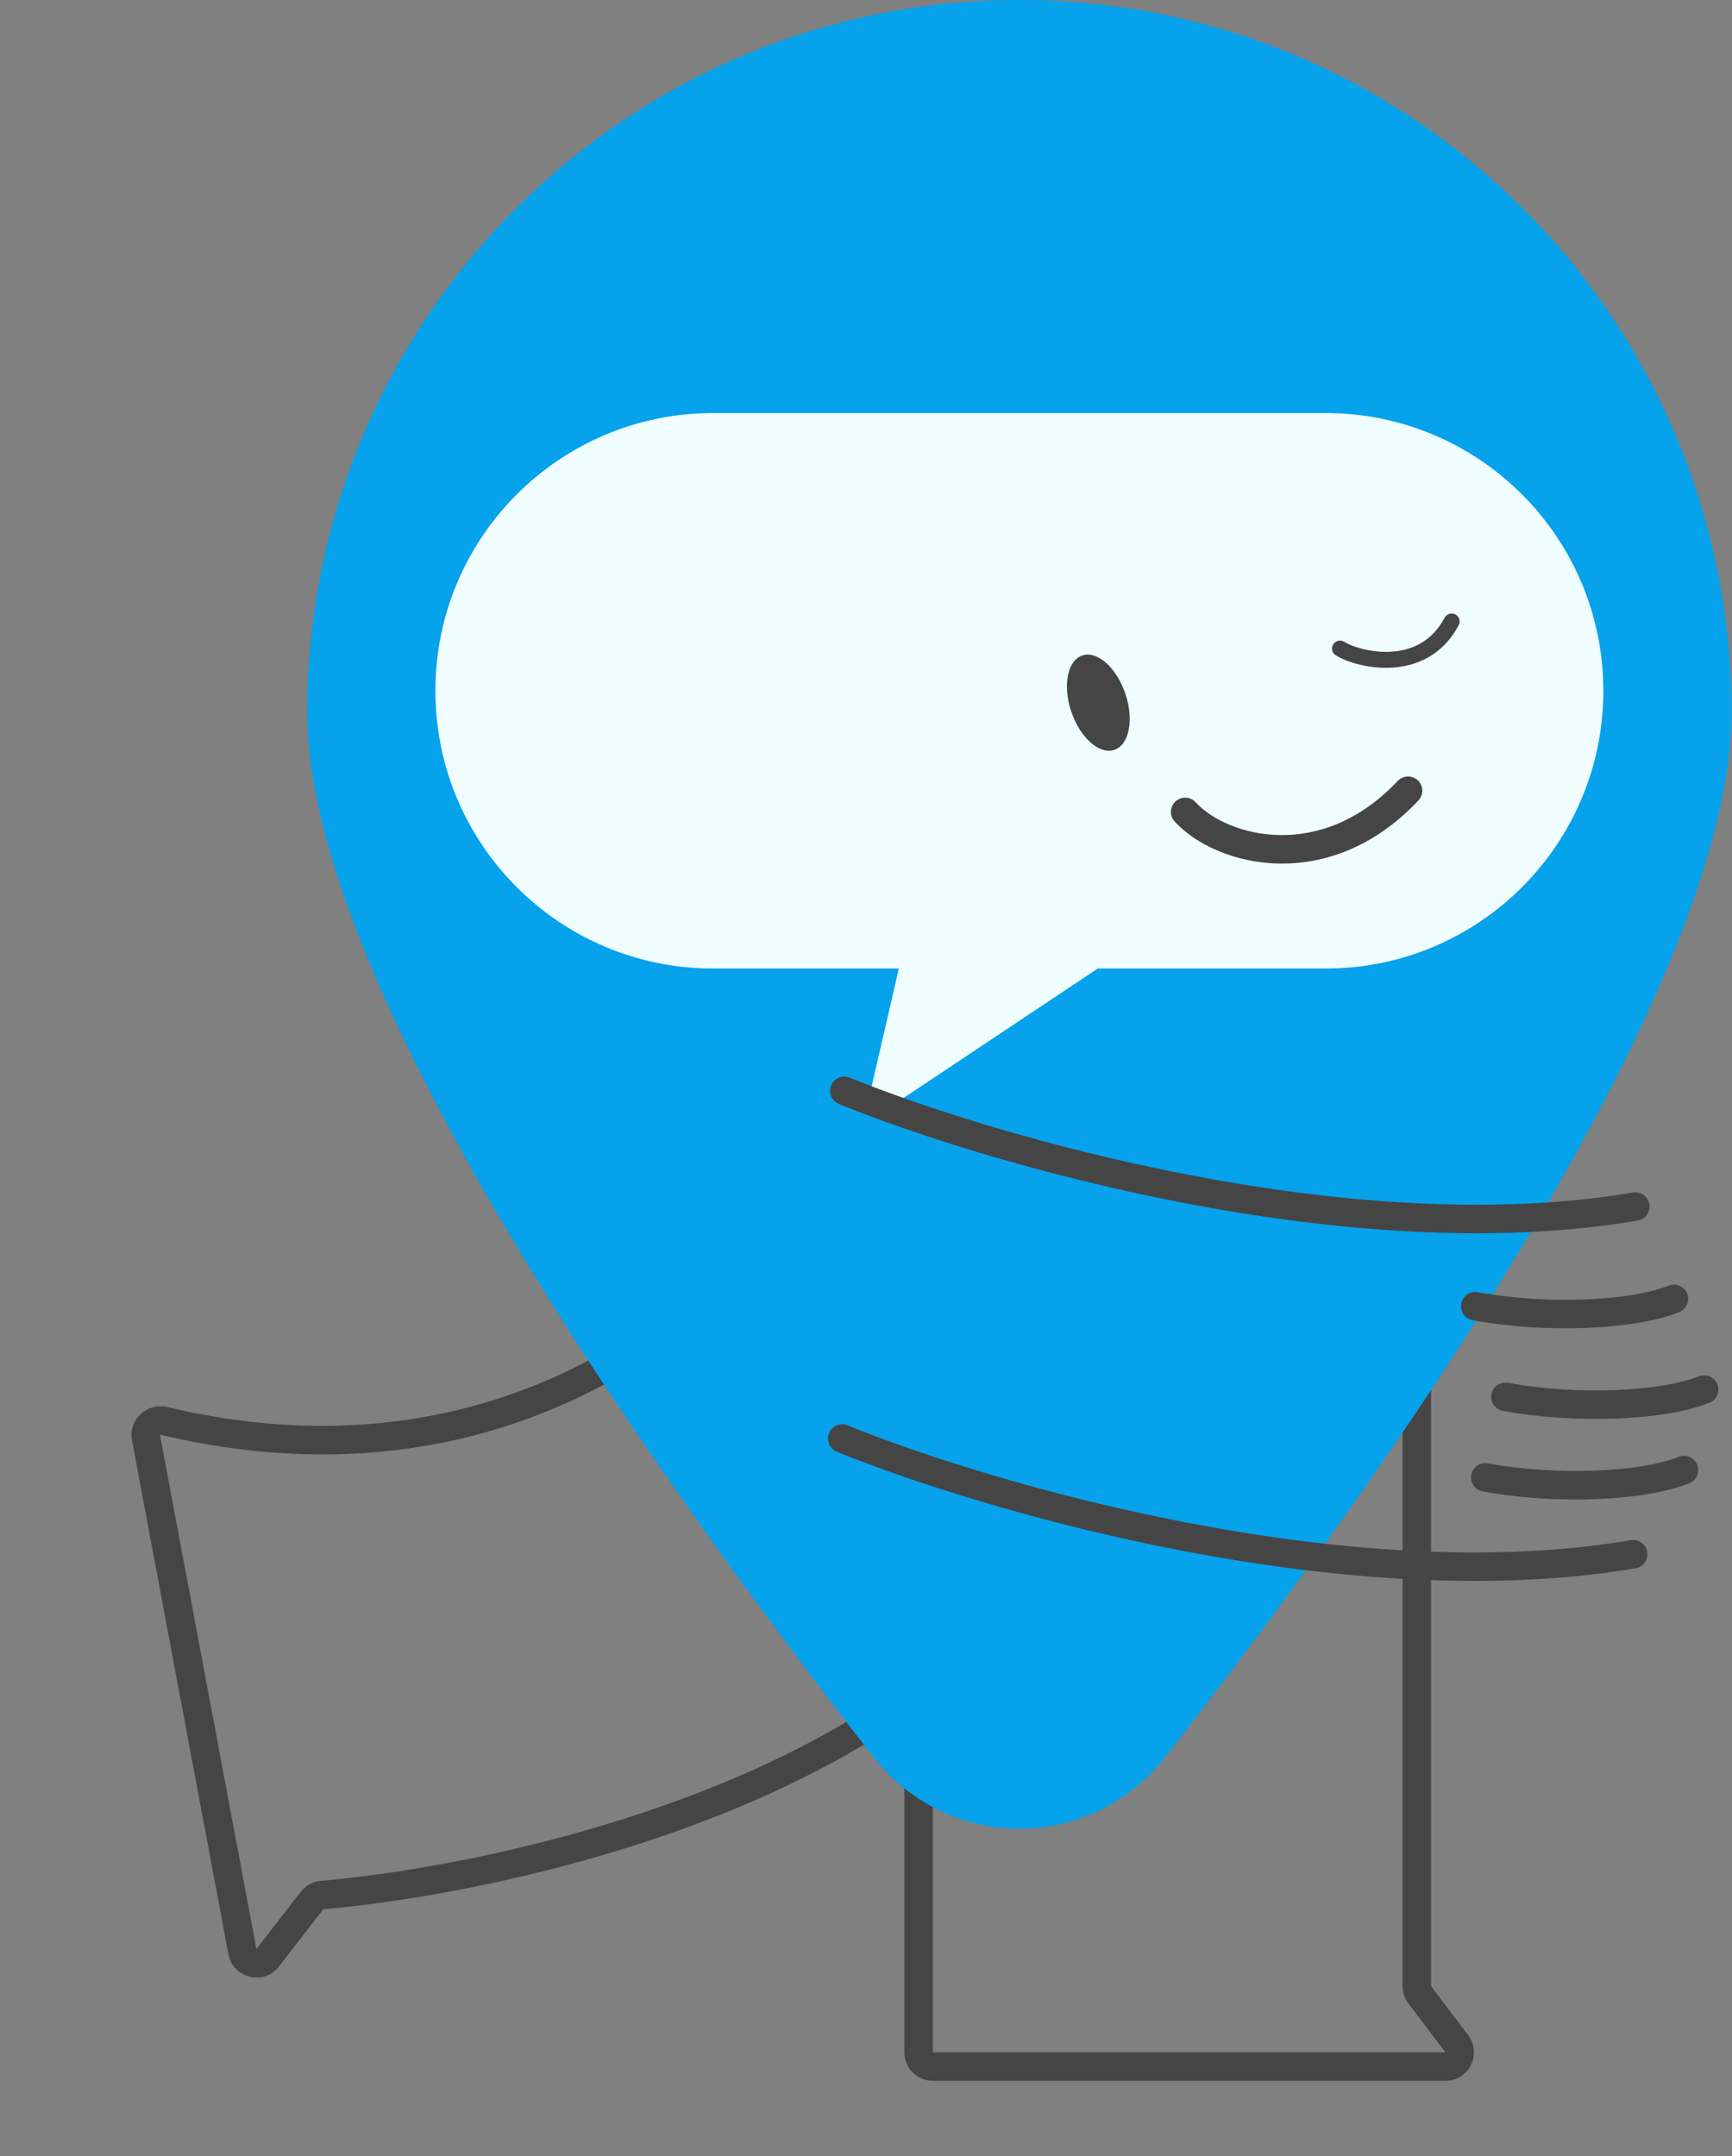
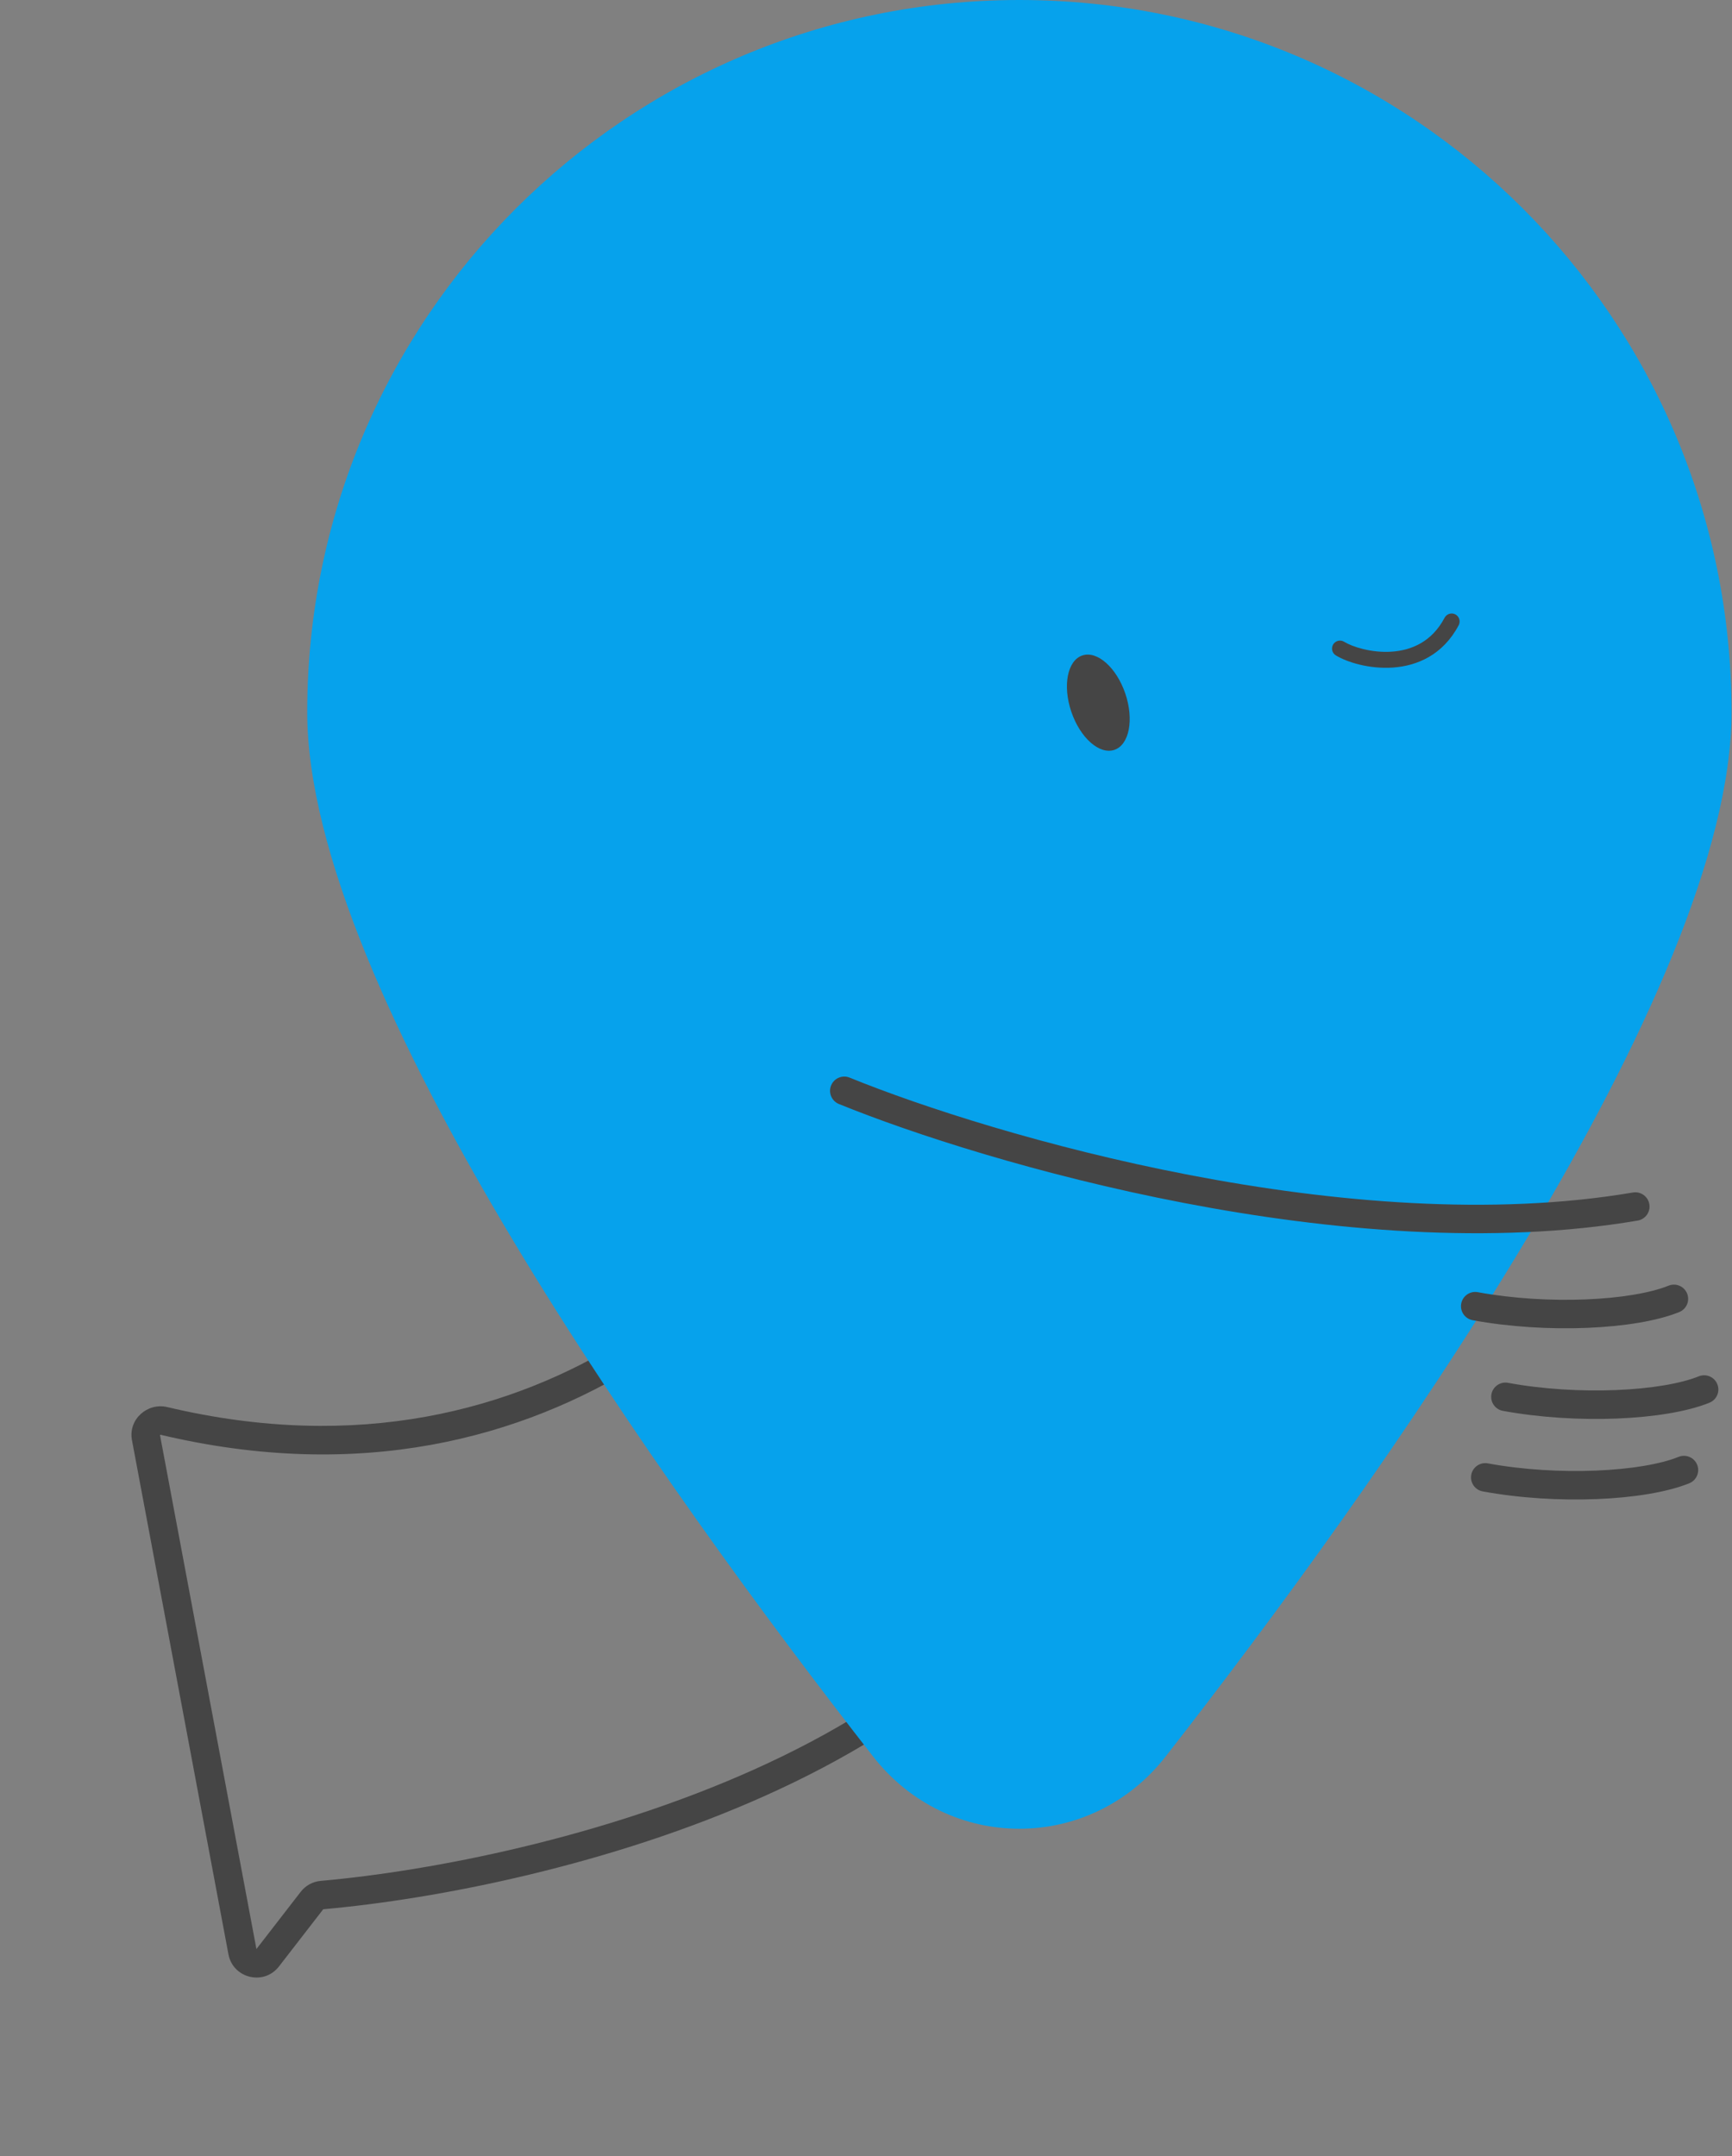
<svg xmlns="http://www.w3.org/2000/svg" width="245" height="305" viewBox="0 0 245 305" fill="none">
  <rect x="0" y="0" width="245" height="305" fill="#808080" stroke="none" />
-   <path fill-rule="evenodd" clip-rule="evenodd" d="M129.941 187.557C131.054 187.557 131.956 188.459 131.956 189.572L131.956 290.309L204.461 290.309L199.219 283.395C198.688 282.694 198.401 281.839 198.401 280.96L198.401 189.572C198.401 188.459 199.303 187.557 200.416 187.557C201.528 187.557 202.431 188.459 202.431 189.572L202.431 280.96L207.672 287.875C209.684 290.529 207.791 294.339 204.461 294.339L131.956 294.339C129.73 294.339 127.926 292.535 127.926 290.309L127.926 189.572C127.926 188.459 128.828 187.557 129.941 187.557Z" fill="#454545" />
  <path fill-rule="evenodd" clip-rule="evenodd" d="M154.526 204.357C155.6 204.645 156.238 205.75 155.95 206.825C149.981 229.101 130.153 244.179 108.276 254C86.338 263.849 61.863 268.636 45.723 270.073C45.722 270.074 45.722 270.075 45.721 270.076L39.46 278.165C37.332 280.915 32.954 279.859 32.313 276.442L18.669 203.725C18.111 200.75 20.873 198.377 23.652 199.037C77.766 211.874 110.525 175.182 120.259 154.818C120.739 153.814 121.942 153.389 122.946 153.869C123.95 154.349 124.374 155.551 123.895 156.555C113.703 177.877 79.388 216.401 22.721 202.957C22.71 202.955 22.702 202.954 22.698 202.954C22.695 202.954 22.692 202.955 22.69 202.955C22.687 202.956 22.685 202.956 22.683 202.957C22.678 202.958 22.672 202.96 22.666 202.963C22.657 202.968 22.648 202.974 22.639 202.982C22.636 202.985 22.633 202.988 22.631 202.99L36.273 275.699L42.534 267.61C43.214 266.732 44.217 266.162 45.355 266.061C61.164 264.654 85.186 259.949 106.626 250.324C128.132 240.669 146.564 226.286 152.058 205.782C152.346 204.707 153.451 204.069 154.526 204.357Z" fill="#454545" />
  <path d="M244.933 100.738C244.933 140.15 194.379 210.676 164.896 248.454C154.248 262.098 134.142 262.098 123.494 248.454C94.011 210.676 43.458 140.15 43.458 100.738C43.458 45.102 88.559 0 144.195 0C199.831 0 244.933 45.102 244.933 100.738Z" fill="#06A2EC" />
-   <path d="M61.59 97.716C61.59 76.018 79.18 58.429 100.877 58.429L187.512 58.429C209.21 58.429 226.799 76.018 226.799 97.716V97.716C226.799 119.414 209.21 137.004 187.512 137.004H100.878C79.18 137.004 61.59 119.414 61.59 97.716V97.716Z" fill="#EFFDFF" />
-   <path d="M123.172 154.223L128.18 132.522C128.391 131.607 129.205 130.96 130.143 130.96H157.687C159.68 130.96 160.463 133.545 158.804 134.651L126.253 156.352C124.735 157.364 122.762 156 123.172 154.223Z" fill="#EFFDFF" />
-   <path fill-rule="evenodd" clip-rule="evenodd" d="M117.26 202.726C117.679 201.696 118.855 201.2 119.885 201.62C129.986 205.733 147.719 211.507 167.949 215.394C188.197 219.285 210.791 221.253 230.679 217.87C231.776 217.683 232.816 218.421 233.003 219.518C233.189 220.615 232.451 221.655 231.354 221.842C210.794 225.34 187.664 223.285 167.189 219.351C146.696 215.414 128.709 209.563 118.366 205.352C117.335 204.932 116.84 203.757 117.26 202.726Z" fill="#454545" />
  <path fill-rule="evenodd" clip-rule="evenodd" d="M117.563 153.542C117.983 152.511 119.159 152.016 120.189 152.436C130.29 156.548 148.023 162.323 168.253 166.21C188.501 170.1 211.095 172.068 230.982 168.685C232.079 168.498 233.12 169.236 233.306 170.333C233.493 171.43 232.755 172.471 231.658 172.657C211.097 176.155 187.967 174.101 167.493 170.167C147 166.23 129.012 160.379 118.67 156.168C117.639 155.748 117.144 154.572 117.563 153.542Z" fill="#454545" />
  <path fill-rule="evenodd" clip-rule="evenodd" d="M208.117 208.618C208.318 207.524 209.369 206.8 210.463 207.001C215.399 207.91 220.847 208.223 225.753 208.023C230.704 207.822 234.909 207.108 237.445 206.08C238.476 205.662 239.651 206.16 240.069 207.191C240.487 208.222 239.989 209.397 238.958 209.815C235.787 211.099 231.04 211.841 225.917 212.05C220.748 212.26 214.997 211.934 209.733 210.964C208.639 210.763 207.915 209.712 208.117 208.618Z" fill="#454545" />
  <path fill-rule="evenodd" clip-rule="evenodd" d="M210.97 197.224C211.172 196.13 212.222 195.406 213.316 195.608C218.252 196.517 223.7 196.829 228.606 196.63C233.557 196.429 237.762 195.714 240.298 194.687C241.33 194.269 242.504 194.766 242.922 195.797C243.34 196.829 242.843 198.003 241.811 198.421C238.64 199.706 233.894 200.448 228.77 200.656C223.601 200.866 217.851 200.54 212.587 199.571C211.492 199.369 210.769 198.319 210.97 197.224Z" fill="#454545" />
  <path fill-rule="evenodd" clip-rule="evenodd" d="M206.697 184.401C206.899 183.307 207.949 182.583 209.043 182.785C213.98 183.694 219.427 184.006 224.333 183.807C229.284 183.606 233.489 182.891 236.025 181.864C237.057 181.446 238.231 181.943 238.649 182.974C239.067 184.006 238.57 185.181 237.538 185.598C234.367 186.883 229.621 187.625 224.497 187.833C219.328 188.043 213.578 187.717 208.314 186.748C207.219 186.546 206.496 185.496 206.697 184.401Z" fill="#454545" />
  <path fill-rule="evenodd" clip-rule="evenodd" d="M205.871 86.912C206.422 87.203 206.632 87.885 206.341 88.436C204.11 92.662 200.435 94.195 197.029 94.431C193.691 94.662 190.512 93.663 188.956 92.704C188.426 92.378 188.261 91.683 188.588 91.152C188.915 90.622 189.61 90.457 190.14 90.784C191.284 91.489 193.993 92.379 196.873 92.18C199.684 91.986 202.558 90.769 204.346 87.382C204.637 86.831 205.32 86.621 205.871 86.912Z" fill="#454545" />
  <path d="M151.548 100.696C152.804 104.383 155.53 106.789 157.636 106.072C159.743 105.354 160.433 101.784 159.177 98.097C157.921 94.411 155.195 92.004 153.089 92.722C150.982 93.439 150.292 97.01 151.548 100.696Z" fill="#454545" />
-   <path fill-rule="evenodd" clip-rule="evenodd" d="M166.286 113.365C167.106 112.613 168.381 112.668 169.133 113.488C173.506 118.256 186.764 122.087 197.711 110.47C198.474 109.66 199.749 109.622 200.559 110.385C201.369 111.148 201.407 112.423 200.644 113.233C188.02 126.629 172.048 122.628 166.163 116.212C165.411 115.392 165.466 114.118 166.286 113.365Z" fill="#454545" />
</svg>